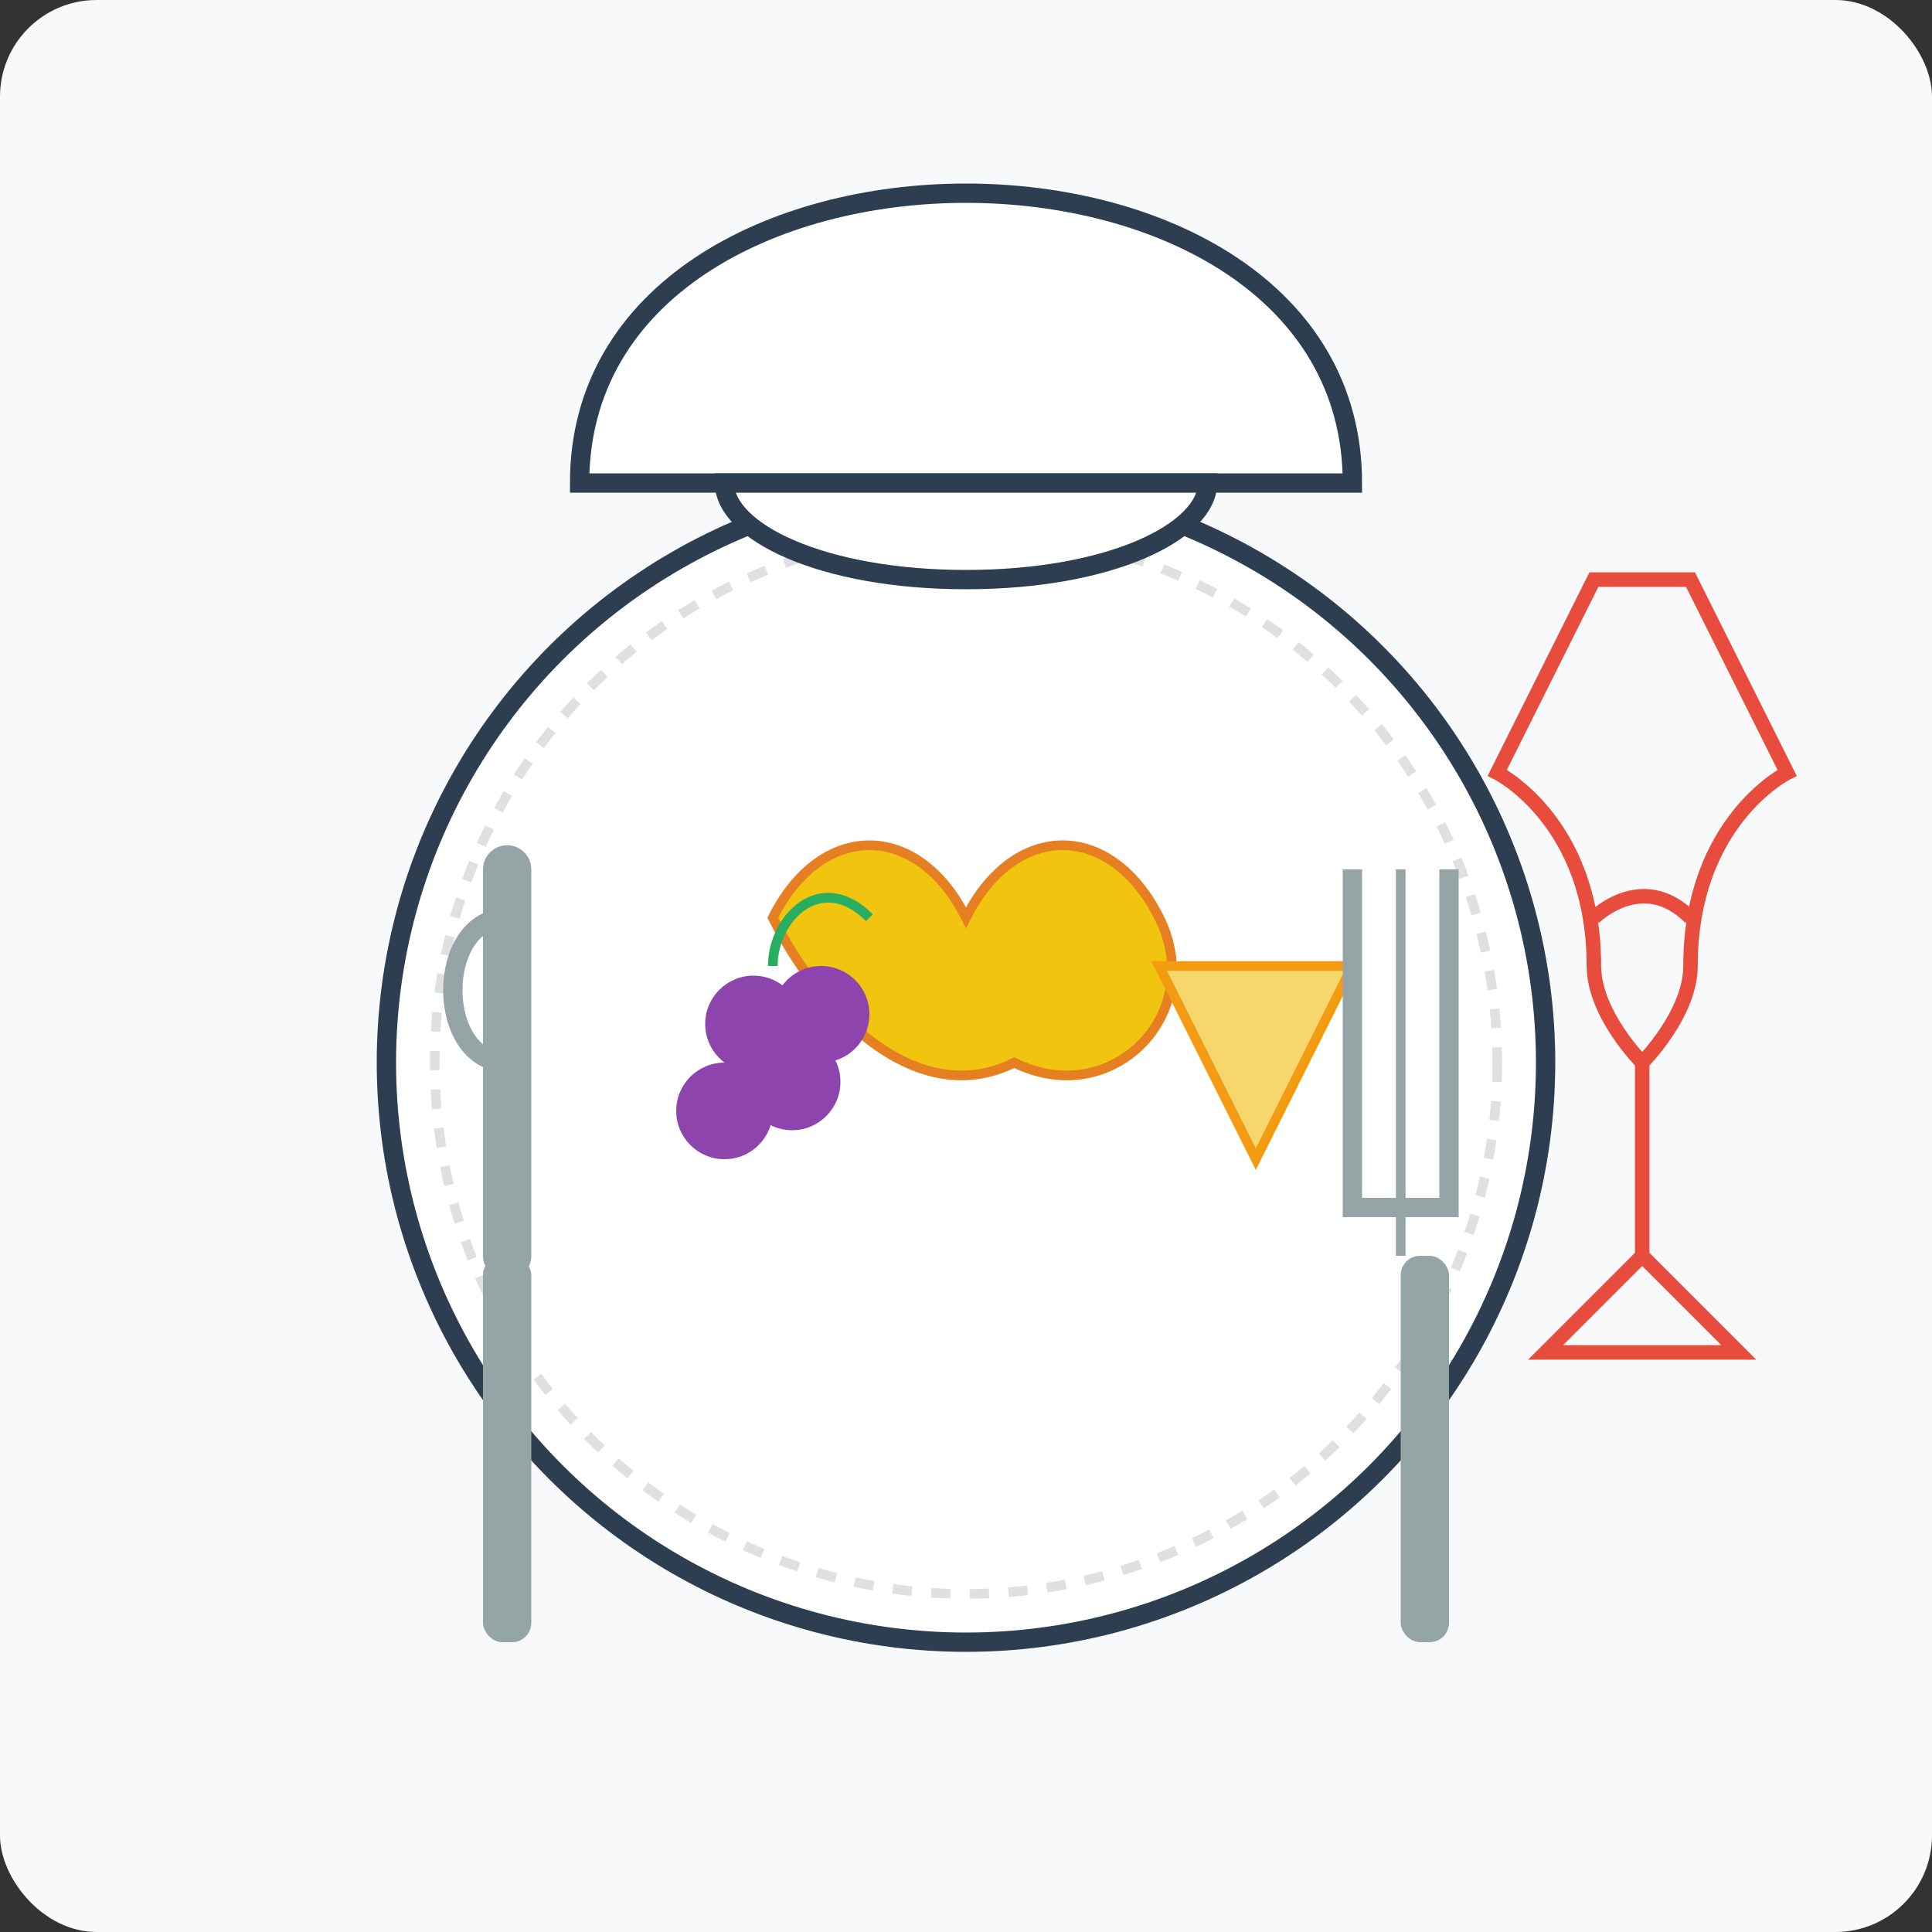
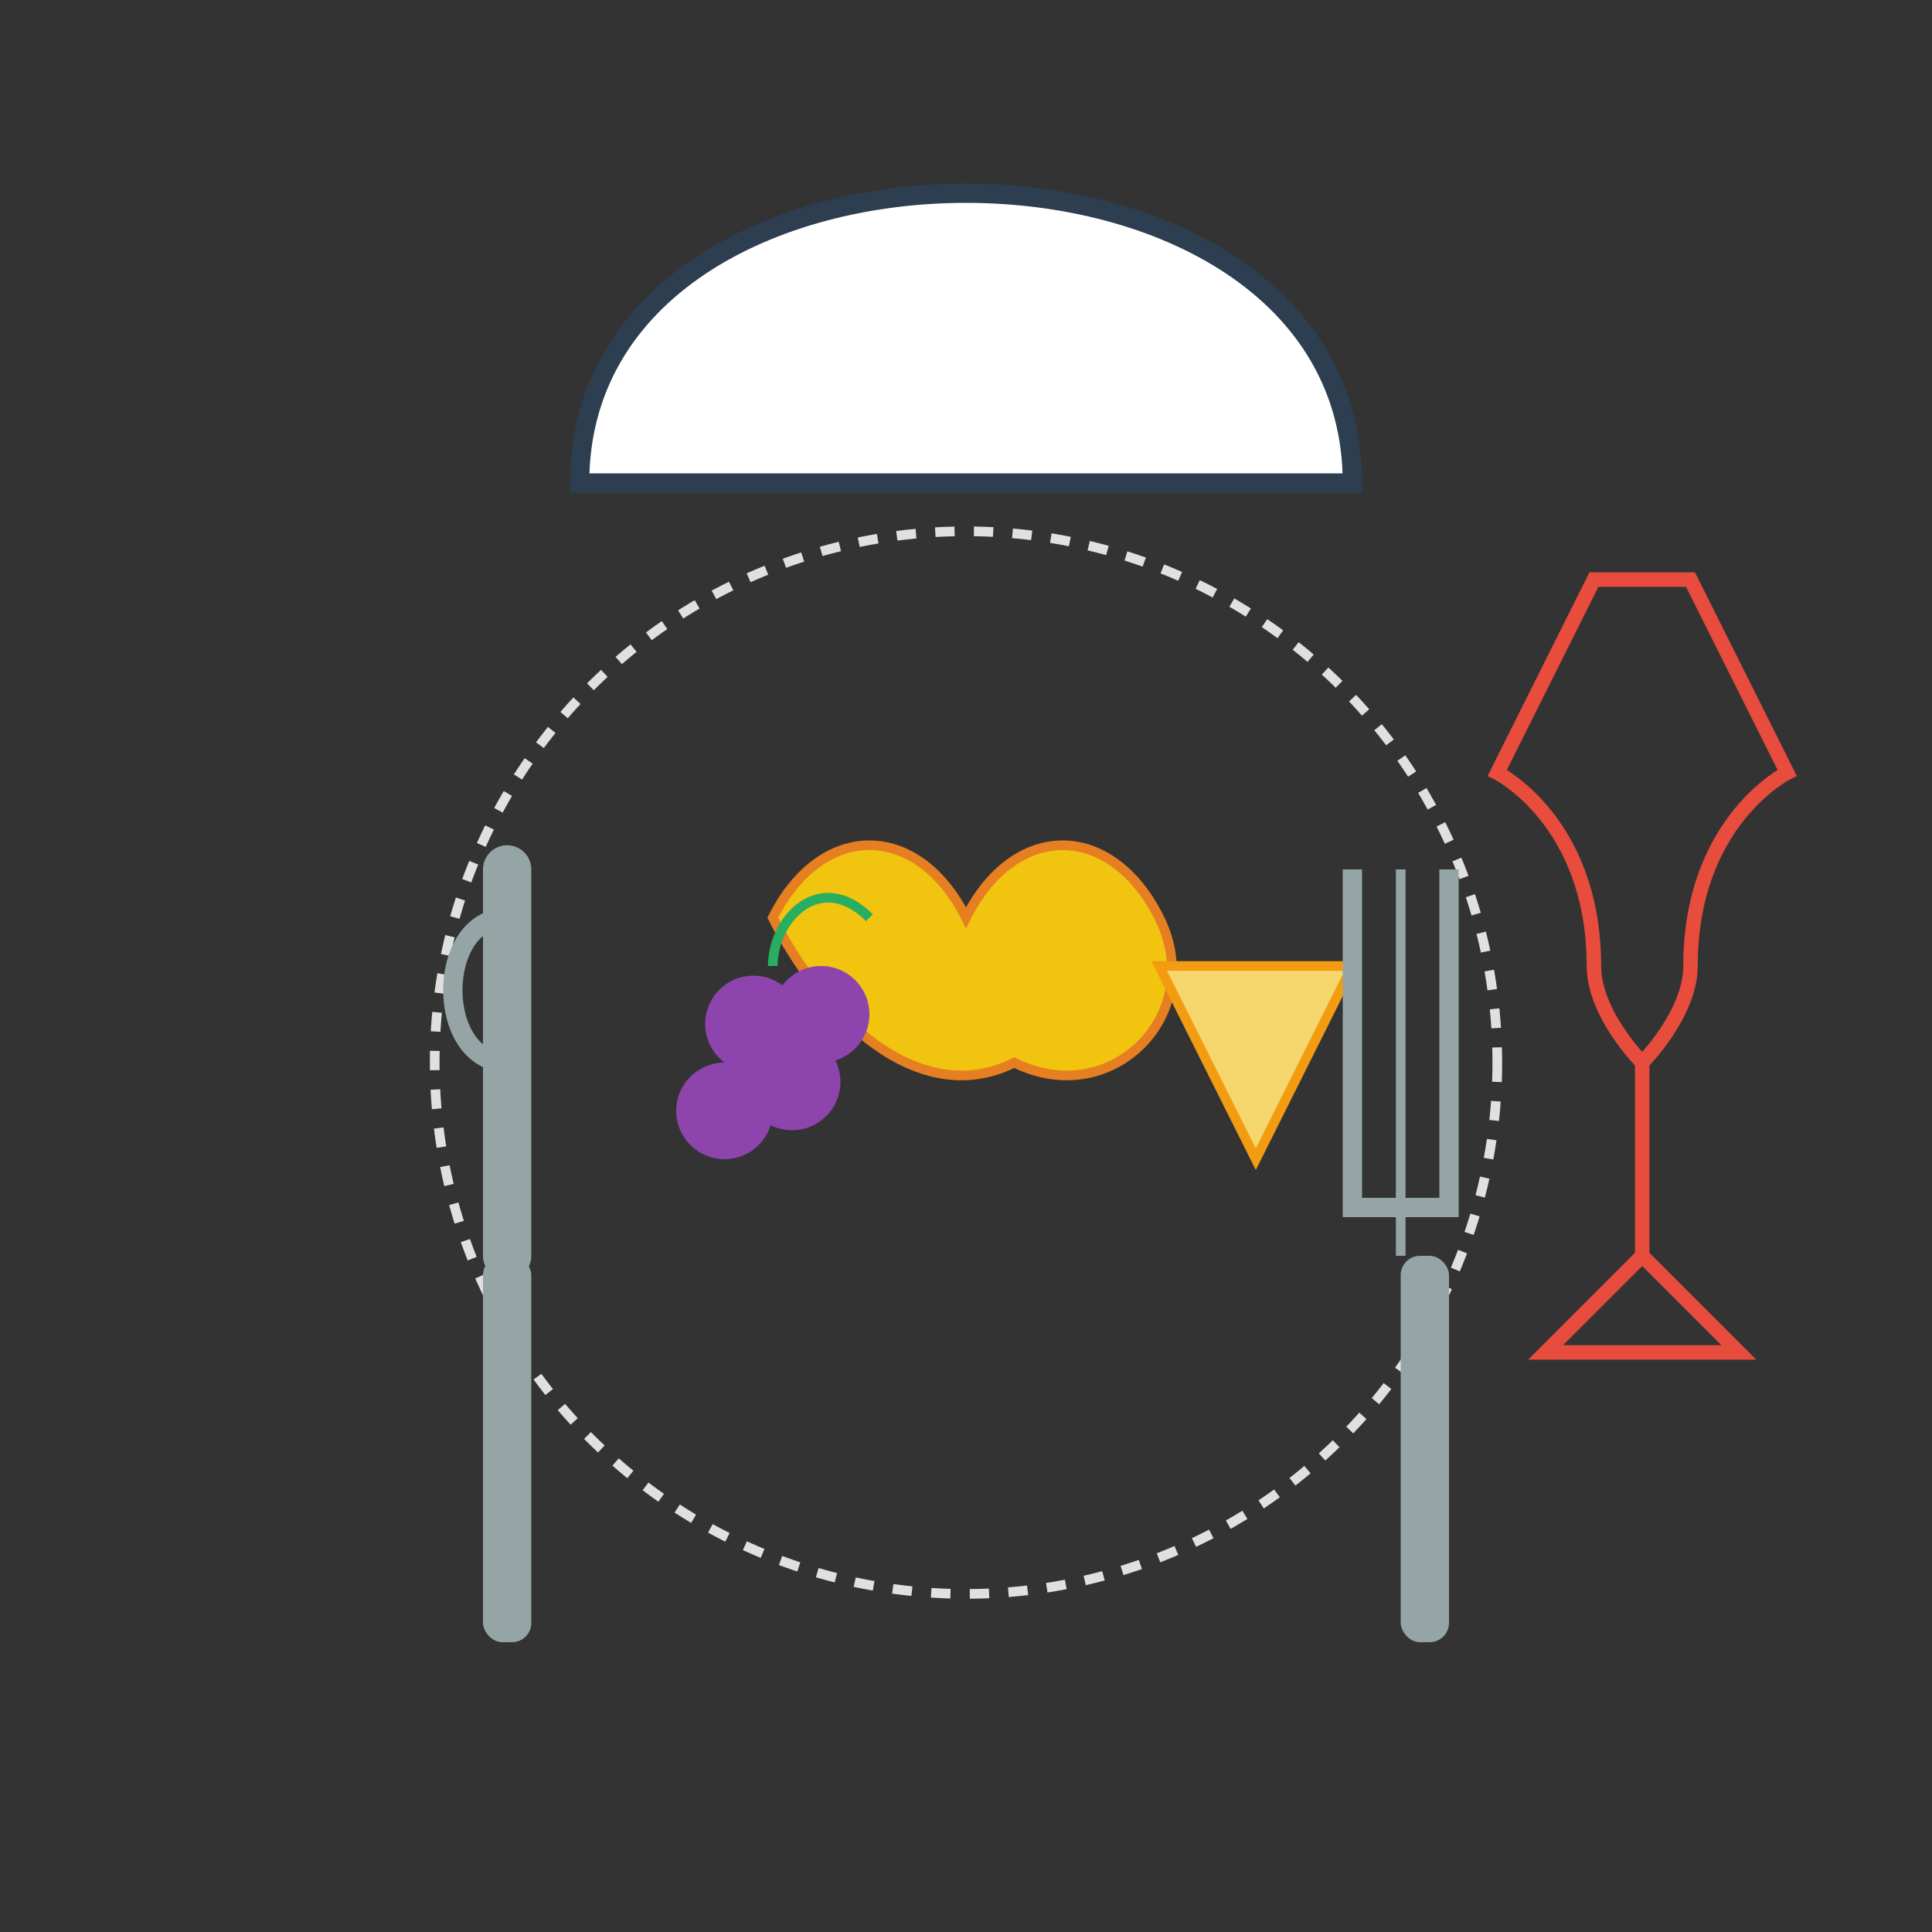
<svg xmlns="http://www.w3.org/2000/svg" width="200" height="200" viewBox="0 0 200 200">
  <rect x="0" y="0" width="200" height="200" fill="#333333" stroke="none" />
-   <rect width="200" height="200" fill="#F8F9FA" rx="10" ry="10" />
-   <circle cx="100" cy="110" r="60" fill="#FFFFFF" stroke="#2C3E50" stroke-width="2" />
  <circle cx="100" cy="110" r="55" fill="none" stroke="#E0E0E0" stroke-width="1" stroke-dasharray="2,2" />
  <path d="M80,95 C85,85 95,85 100,95 C105,85 115,85 120,95 C125,105 115,115 105,110 C95,115 85,105 80,95 Z" fill="#F1C40F" stroke="#E67E22" stroke-width="1" />
  <path d="M120,100 L140,100 L130,120 Z" fill="#F5D76E" stroke="#F39C12" stroke-width="1" />
  <circle cx="75" cy="115" r="5" fill="#8E44AD" />
  <circle cx="82" cy="112" r="5" fill="#8E44AD" />
  <circle cx="78" cy="106" r="5" fill="#8E44AD" />
  <circle cx="85" cy="105" r="5" fill="#8E44AD" />
  <path d="M80,100 C80,95 85,90 90,95" fill="none" stroke="#27AE60" stroke-width="1" />
  <path d="M60,50 L140,50 C140,30 120,20 100,20 C80,20 60,30 60,50 Z" fill="#FFFFFF" stroke="#2C3E50" stroke-width="2" />
-   <path d="M75,50 L125,50 C125,55 115,60 100,60 C85,60 75,55 75,50 Z" fill="#FFFFFF" stroke="#2C3E50" stroke-width="2" />
  <rect x="50" y="130" width="5" height="40" rx="2" ry="2" fill="#95A5A6" />
  <path d="M52.5,90 L52.5,130" stroke="#95A5A6" stroke-width="5" stroke-linecap="round" />
  <path d="M52.5,95 C45,95 45,110 52.5,110" stroke="#95A5A6" stroke-width="2" fill="none" />
  <rect x="145" y="130" width="5" height="40" rx="2" ry="2" fill="#95A5A6" />
  <path d="M140,90 L140,125 L150,125 L150,90" stroke="#95A5A6" stroke-width="2" fill="none" />
  <path d="M145,90 L145,130" stroke="#95A5A6" stroke-width="1" fill="none" />
  <path d="M165,100 C165,85 155,80 155,80 L165,60 L175,60 L185,80 C185,80 175,85 175,100 C175,105 170,110 170,110 L170,130 L180,140 L160,140 L170,130 L170,110 C170,110 165,105 165,100 Z" fill="none" stroke="#E74C3C" stroke-width="1.5" />
-   <path d="M165,95 C165,95 170,90 175,95" stroke="#E74C3C" stroke-width="1.5" fill="none" />
</svg>